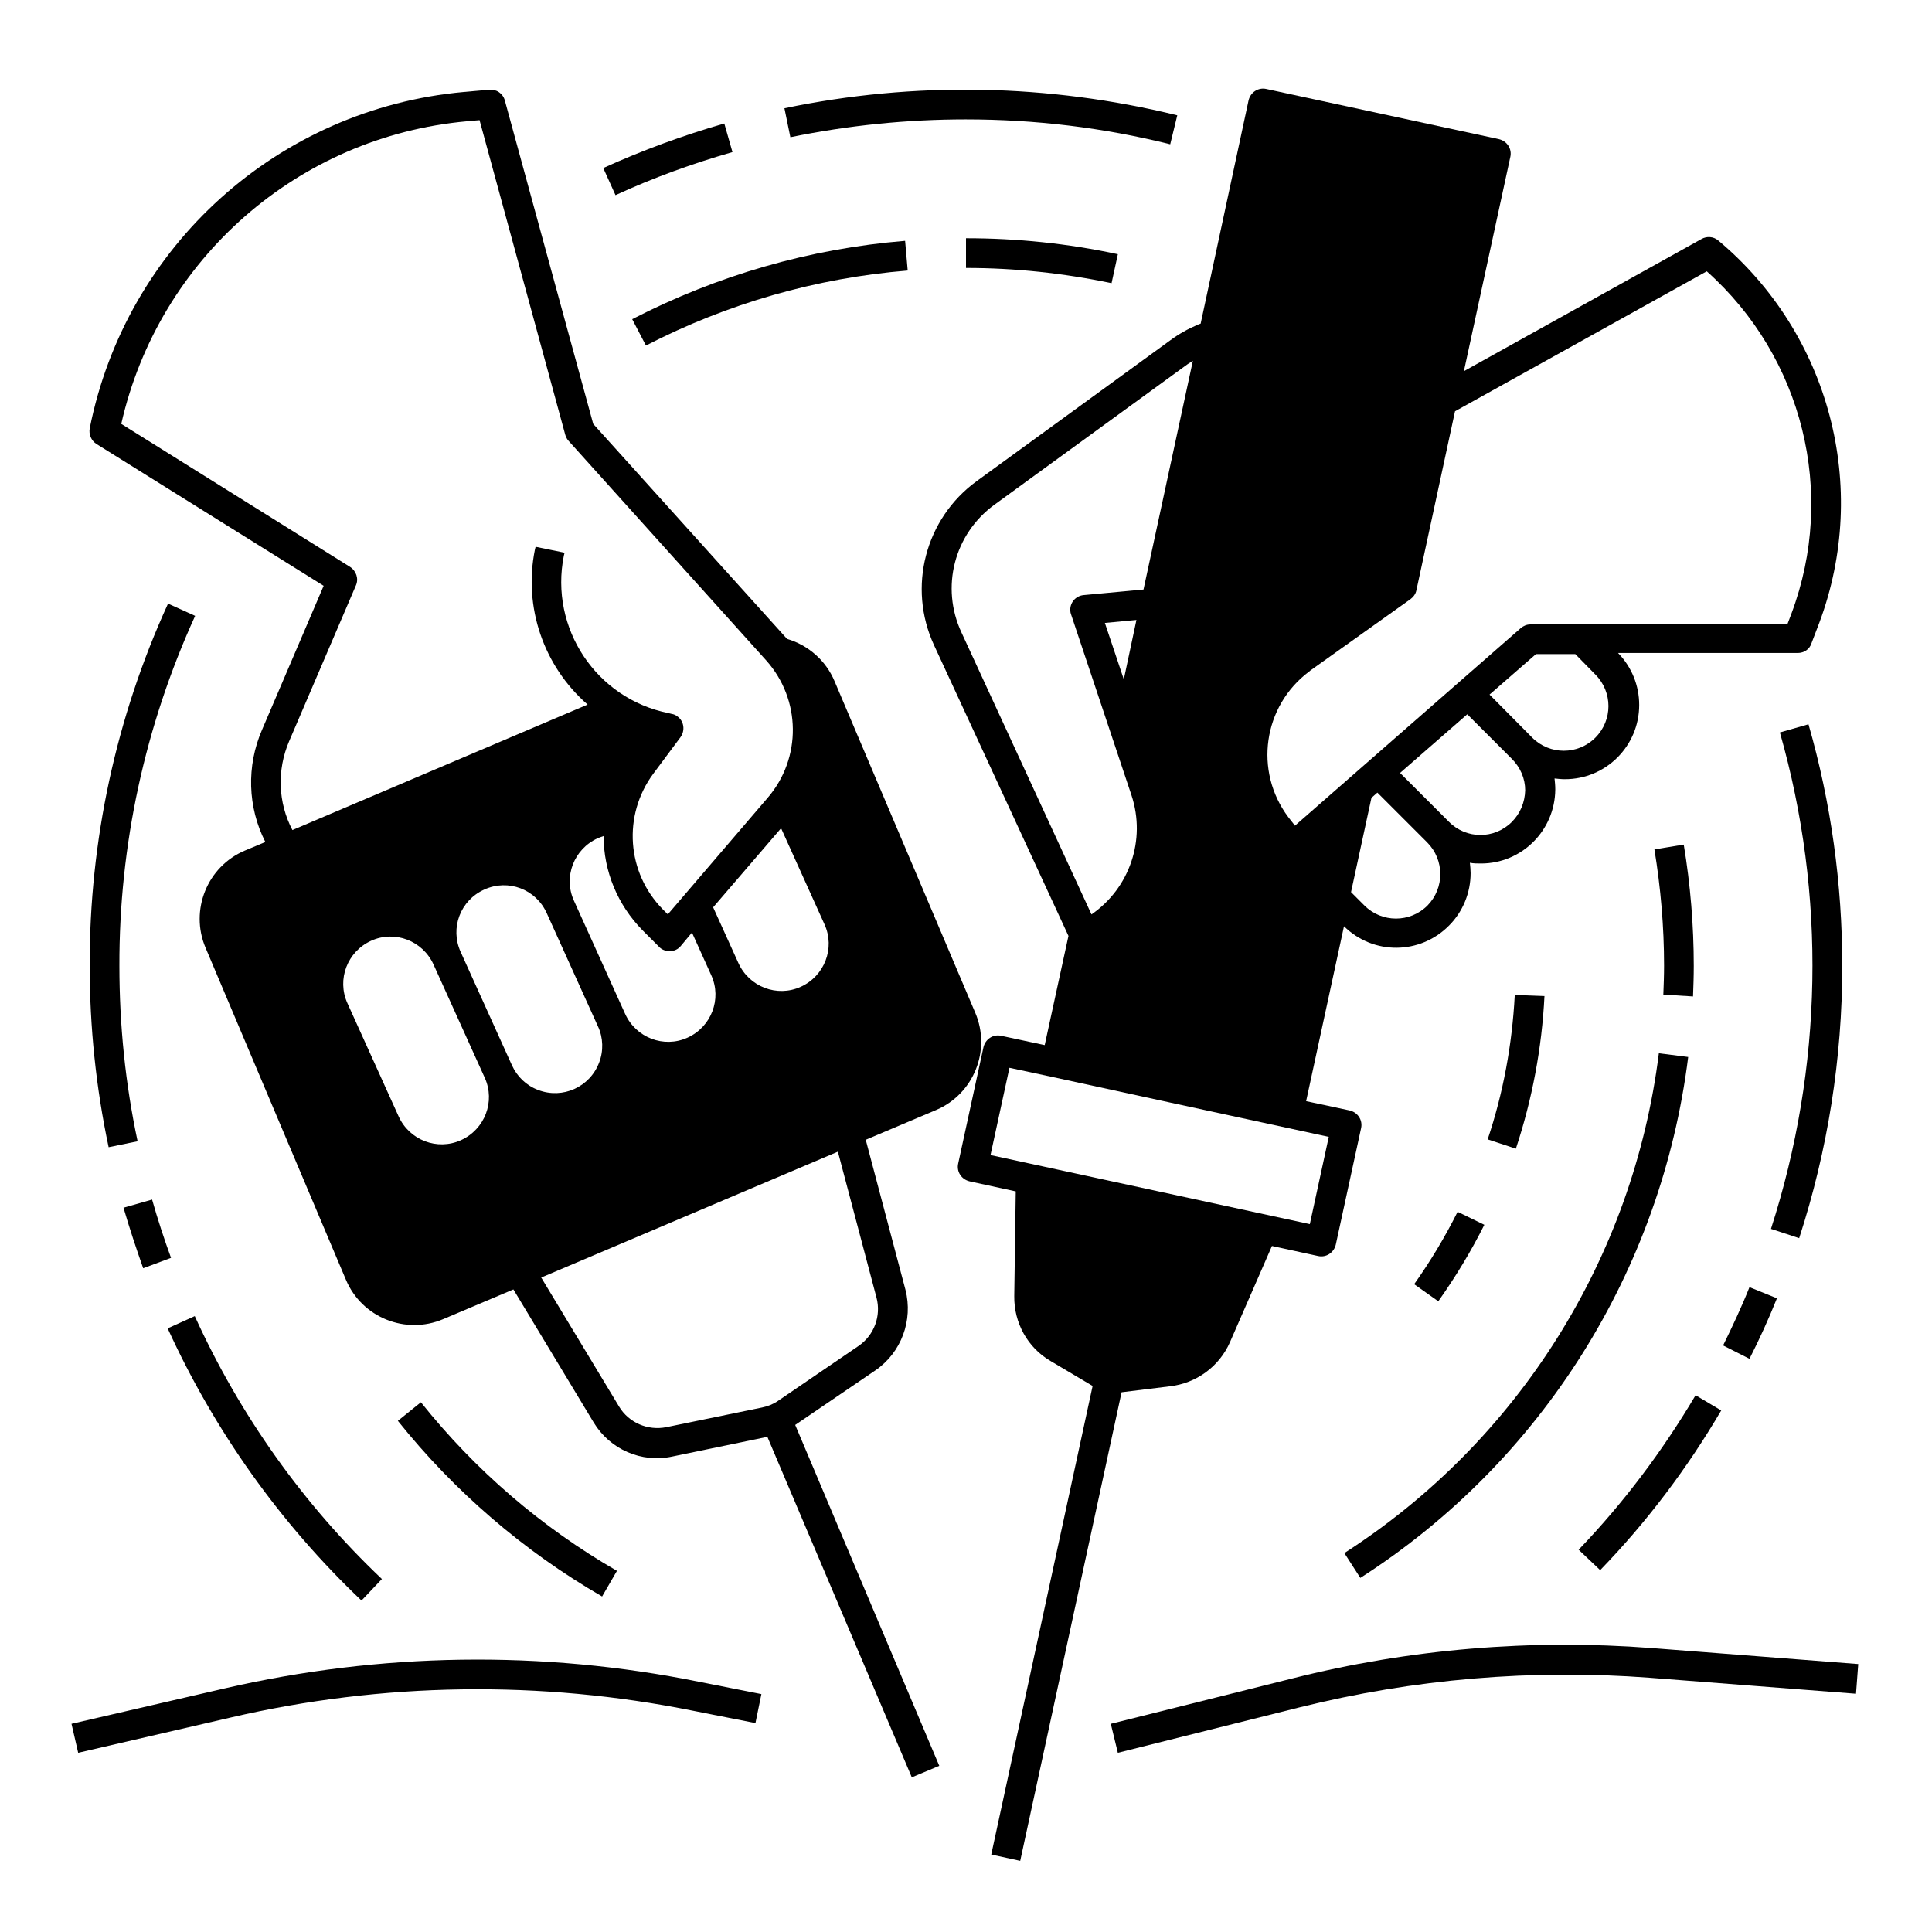
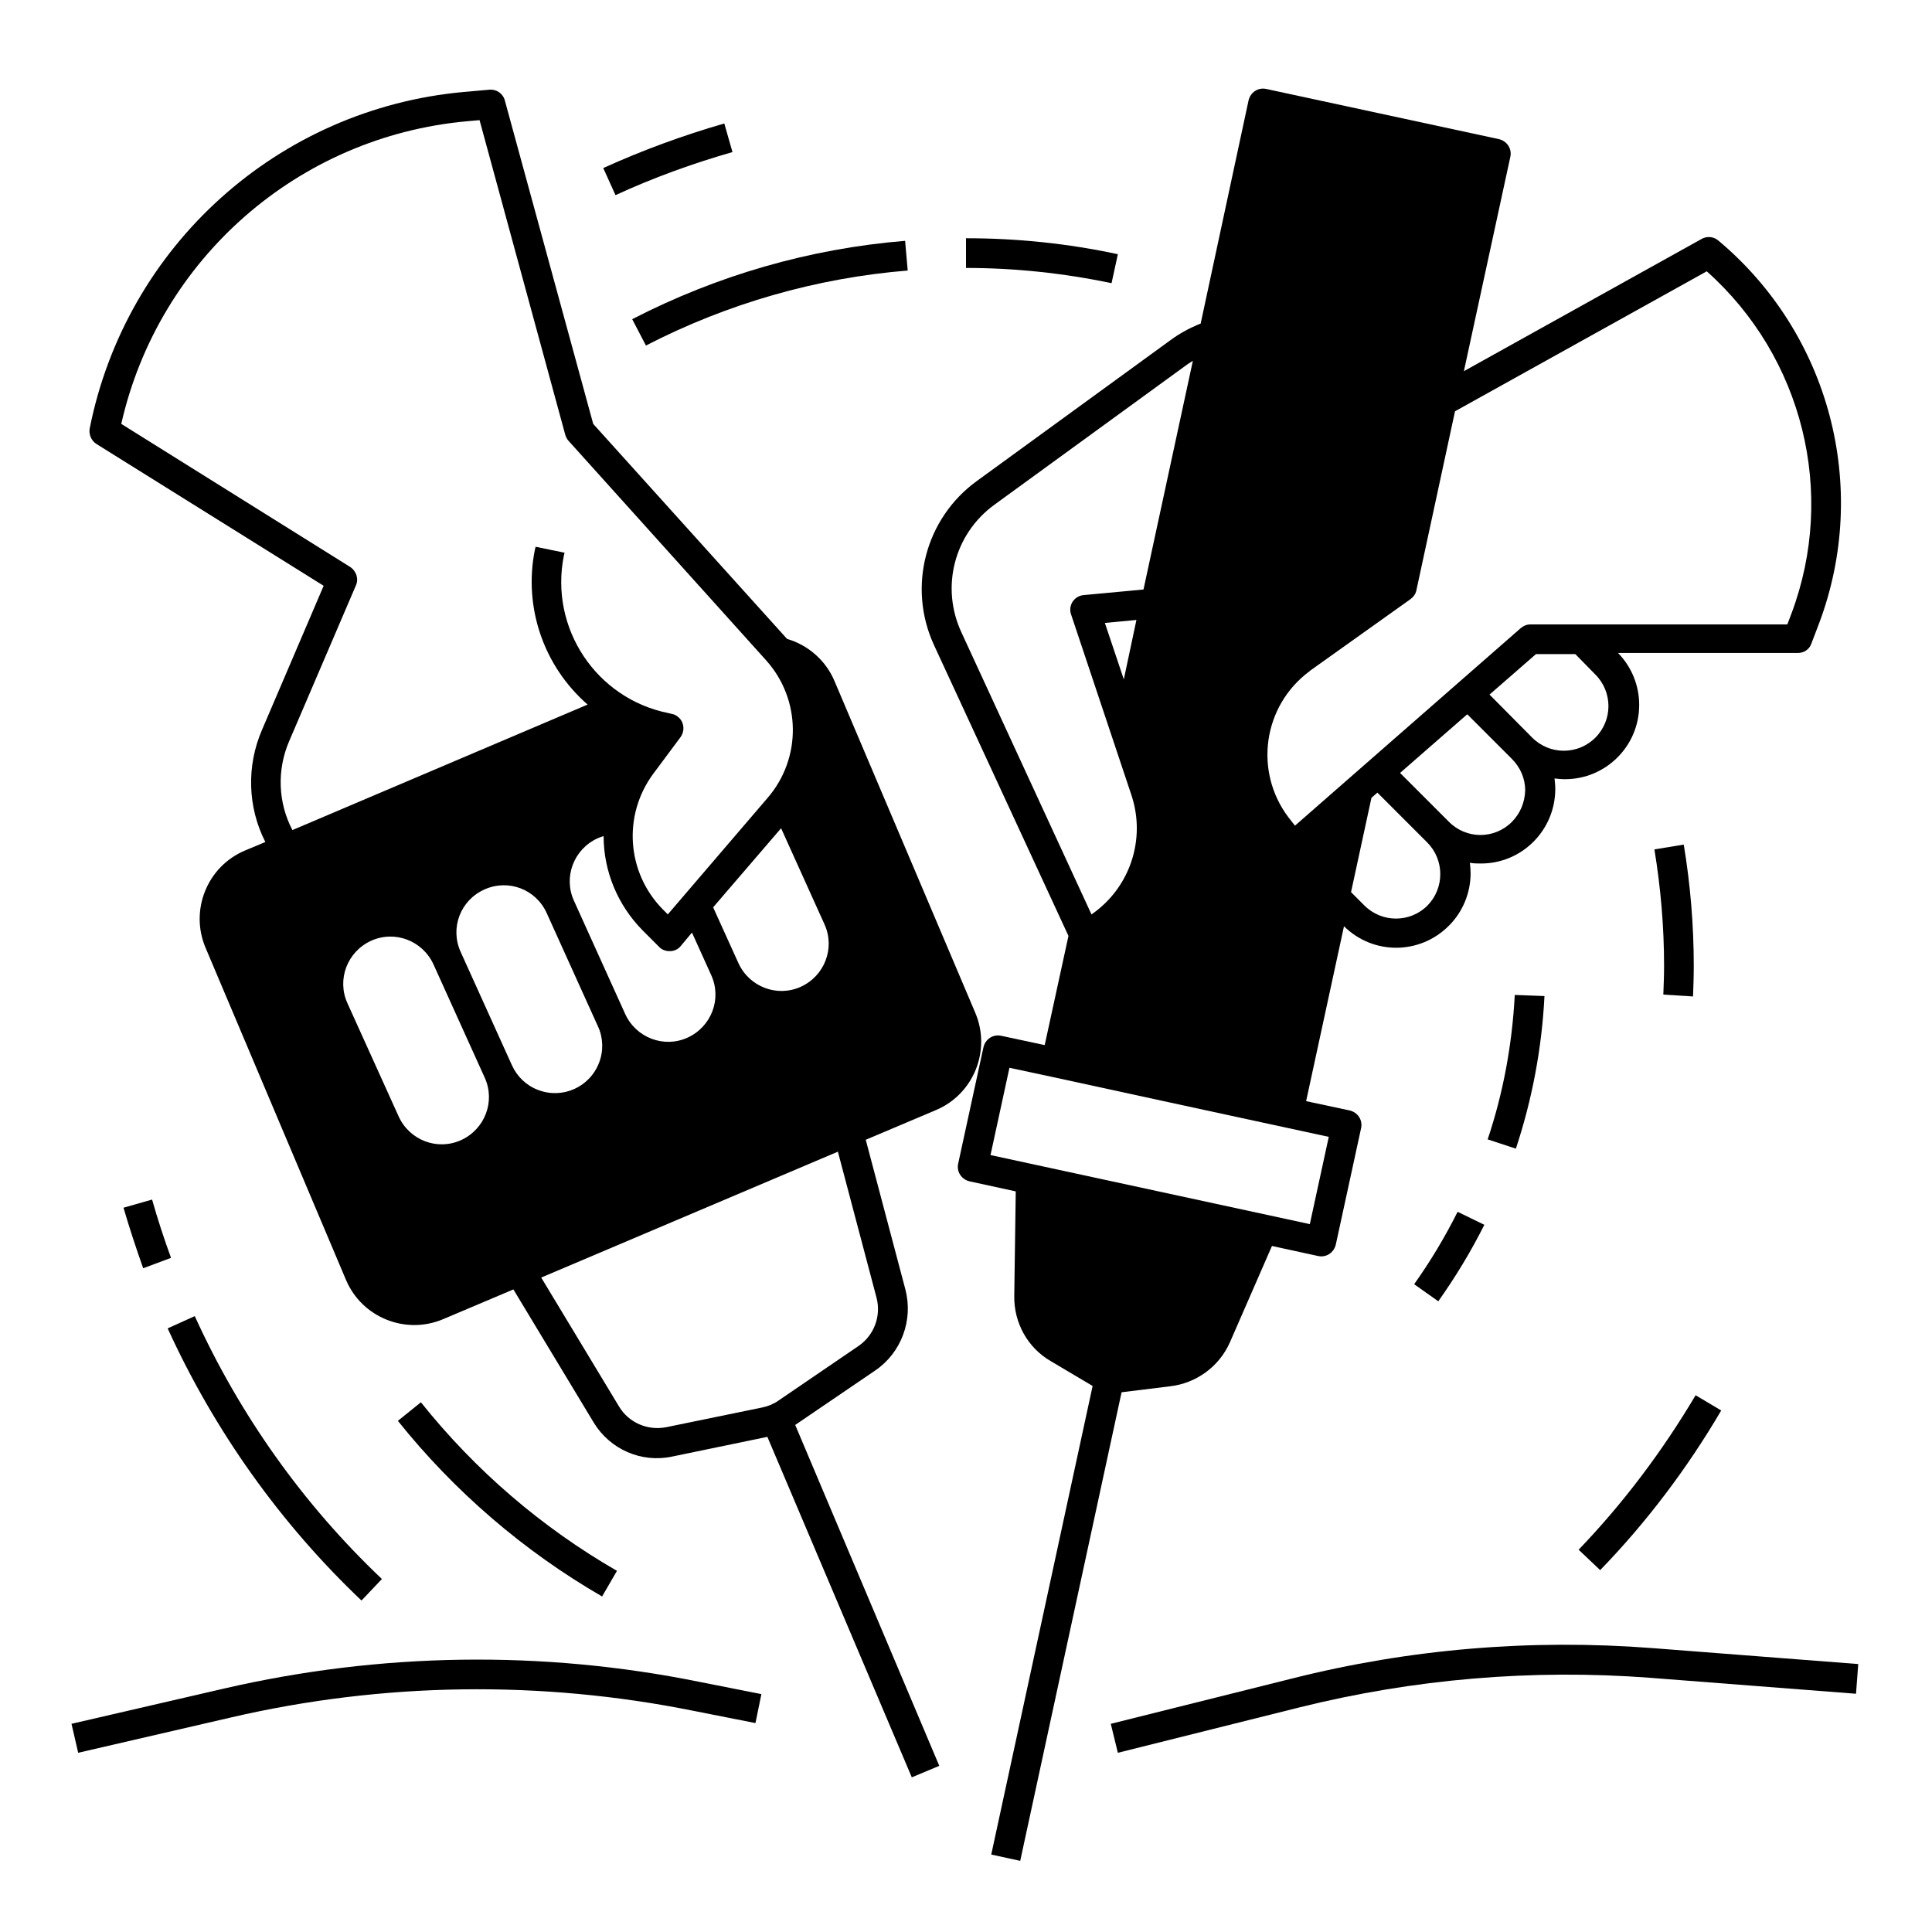
<svg xmlns="http://www.w3.org/2000/svg" fill="#000000" width="800px" height="800px" version="1.1" viewBox="144 144 512 512">
  <g>
    <path d="m454.02 511.39c6.988-0.789 13.086-5.215 15.941-11.711l11.121-25.484 12.203 2.656c2.164 0.492 4.231-0.887 4.723-3.051l6.691-30.801c0.492-2.164-0.887-4.231-3.051-4.723l-11.512-2.461 10.035-46.348c7.773 7.676 20.172 7.578 27.848-0.195 3.641-3.641 5.707-8.66 5.707-13.875 0-0.887-0.098-1.871-0.195-2.754 0.984 0.195 1.969 0.195 2.953 0.195 10.824 0 19.582-8.758 19.68-19.582v-0.098c0-0.984-0.098-1.969-0.195-2.856 0.887 0.098 1.77 0.195 2.754 0.195 10.824 0 19.68-8.758 19.68-19.68 0-5.117-1.969-10.035-5.609-13.777l47.621 0.008c1.672 0 3.148-0.984 3.641-2.559l2.066-5.41c13.48-36.016 2.754-76.652-26.766-101.35-1.277-1.082-3.051-1.18-4.43-0.395l-62.977 35.031 12.301-56.777c0.492-2.164-0.887-4.231-3.051-4.723l-61.598-13.285c-2.164-0.492-4.231 0.887-4.723 3.051l-12.691 59.137c-0.297 0.098-0.59 0.195-0.789 0.297-2.559 1.082-5.019 2.461-7.281 4.133l-51.266 37.293c-13.676 9.938-18.402 28.141-11.316 43.492l35.621 77.047-6.297 28.93-11.512-2.461c-2.164-0.492-4.231 0.887-4.723 3.051l-6.691 30.801c-0.492 2.164 0.887 4.231 3.051 4.723l12.203 2.656-0.395 27.75c-0.098 7.086 3.543 13.676 9.645 17.219l11.121 6.594-26.863 124.18 7.676 1.672 26.863-124.18zm-12.199-187.35-5.019-14.957 8.363-0.789zm80.488 59.926c-4.625 4.625-12.102 4.625-16.727 0l-3.543-3.543 5.41-24.992 1.574-1.379 13.184 13.184c4.629 4.625 4.629 12.105 0.102 16.73zm22.34-22.141c-4.625 4.625-12.102 4.625-16.727-0.098l-12.891-12.891 17.809-15.547 11.809 11.809c2.262 2.262 3.543 5.215 3.543 8.363-0.102 3.148-1.281 6.098-3.543 8.363zm22.137-39.066c4.625 4.625 4.625 12.102 0 16.727s-12.102 4.625-16.727 0l-11.316-11.414 12.301-10.727h10.43zm29.523-106.86c25.484 22.73 34.441 58.746 22.434 90.727l-1.082 2.856-68.094-0.004c-0.984 0-1.871 0.395-2.559 0.984l-59.828 52.348-1.77-2.262c-9.152-12.203-6.691-29.422 5.512-38.574 0.195-0.098 0.297-0.297 0.492-0.395l26.371-18.793c0.789-0.59 1.379-1.379 1.574-2.363l10.234-47.43zm-188.83 61.895 51.266-37.293c0.492-0.297 0.887-0.59 1.379-0.887l-13.086 60.613-15.844 1.477c-2.164 0.195-3.738 2.066-3.543 4.231 0 0.297 0.098 0.59 0.195 0.887l16.039 48.02c3.836 11.711-0.492 24.5-10.629 31.488l-34.441-74.688c-5.606-12.004-1.961-26.074 8.664-33.848zm4.035 149.18 11.512 2.461 30.801 6.691 42.312 9.152-5.019 23.125-84.625-18.301z" />
    <path d="m375.99 507.16c6.887-4.723 10.035-13.285 7.969-21.352l-10.527-39.754 18.598-7.871c10.035-4.231 14.66-15.844 10.43-25.781l-37.293-87.871c-2.262-5.41-6.887-9.543-12.594-11.219l-51.367-56.973-23.418-85.707c-0.492-1.871-2.262-3.051-4.133-2.856l-6.691 0.59c-49.199 4.43-89.543 40.738-99.188 89.152-0.297 1.574 0.395 3.246 1.77 4.133l60.223 37.59-16.336 38.18c-4.133 9.543-3.836 20.469 0.887 29.719l-5.41 2.262c-10.035 4.231-14.66 15.844-10.43 25.781l37.195 87.969c4.231 10.035 15.844 14.66 25.781 10.43l18.598-7.871 21.254 35.227c4.328 7.184 12.695 10.824 20.859 9.055l25.191-5.215 38.277 90.234 7.281-3.051-38.18-90.336zm-133.63-113.85c6.297-2.856 13.676 0 16.531 6.297l13.578 30.012c2.856 6.297 0 13.676-6.297 16.531-6.297 2.856-13.676 0-16.531-6.297l-13.578-30.012c-2.852-6.301 0-13.68 6.297-16.531zm60.418 32.273c-2.461 6.496-9.645 9.742-16.137 7.281-3.148-1.18-5.609-3.543-6.988-6.594l-13.578-30.012c-2.856-6.297-0.098-13.676 6.297-16.531 6.297-2.856 13.676-0.098 16.531 6.297l13.578 30.012c1.383 2.953 1.48 6.496 0.297 9.547zm48.219-62.09 11.512 25.484c2.856 6.297 0 13.676-6.297 16.531-6.297 2.856-13.676 0-16.531-6.297l-6.691-14.762zm-23.617 27.648 5.117 11.316c2.856 6.297 0 13.676-6.297 16.531s-13.676 0-16.531-6.297l-13.578-30.012c-2.856-6.297 0-13.676 6.297-16.531 0.492-0.195 0.984-0.395 1.574-0.59 0 9.348 3.738 18.301 10.332 24.992l4.328 4.328c0.688 0.789 1.77 1.18 2.754 1.18h0.195c1.082 0 2.164-0.492 2.856-1.379zm-106.77-50.676 17.711-41.328c0.789-1.77 0.098-3.836-1.574-4.922l-60.613-37.883c9.938-43.789 46.938-76.16 91.609-80.195l3.344-0.297 22.73 83.445c0.195 0.59 0.492 1.18 0.887 1.574l52.348 58.156c9.25 10.332 9.445 25.879 0.395 36.406l-26.469 30.898-1.277-1.277c-9.645-9.742-10.727-24.992-2.559-36.016l7.184-9.645c1.277-1.77 0.984-4.231-0.789-5.512-0.492-0.395-0.984-0.59-1.574-0.688l-0.789-0.195c-19.188-3.836-31.586-22.535-27.75-41.723l0.195-0.789-7.676-1.574-0.195 0.789c-3.051 15.152 2.262 30.801 13.973 41.031l-78.227 33.258c-3.832-7.277-4.129-15.938-0.883-23.516zm99.977 181.75c-4.922 0.984-9.938-1.18-12.496-5.41l-20.664-34.242 78.621-33.359 10.234 38.672c1.277 4.82-0.59 9.938-4.723 12.793l-21.352 14.562c-1.277 0.887-2.754 1.477-4.231 1.77z" />
    <path d="m203.39 591.48-40.441 9.348 1.77 7.676 40.441-9.348c40.246-9.348 82.066-9.938 122.61-1.77l16.434 3.246 1.574-7.676-16.434-3.246c-41.719-8.465-84.621-7.773-125.95 1.77z" />
    <path d="m581.84 580.76c-32.078-2.461-64.254 0.195-95.449 8.07l-48.02 12 1.871 7.676 48.02-12.004c30.406-7.578 61.797-10.234 92.988-7.871l54.613 4.231 0.59-7.871z" />
-     <path d="m167.77 400c0 16.137 1.672 32.273 5.019 48.02l7.676-1.574c-3.25-15.254-4.824-30.801-4.824-46.445-0.098-31.98 6.789-63.664 20.074-92.793l-7.184-3.246c-13.773 30.109-20.859 62.875-20.762 96.039z" />
    <path d="m176.73 464.06c1.574 5.41 3.344 10.727 5.215 16.039l7.379-2.754c-1.871-5.117-3.543-10.234-5.019-15.449z" />
    <path d="m239.8 568.16 5.41-5.707c-20.859-19.777-37.688-43.492-49.594-69.668l-7.184 3.246c12.398 27.16 29.816 51.664 51.367 72.129z" />
    <path d="m600.14 517.79-6.789-4.035c-8.758 14.762-19.09 28.535-30.996 40.934l5.707 5.41c12.398-12.789 23.125-27.059 32.078-42.309z" />
-     <path d="m600.64 500.56 6.988 3.543c2.656-5.215 5.117-10.629 7.281-16.039l-7.281-2.953c-2.066 5.215-4.527 10.434-6.988 15.449z" />
-     <path d="m632.22 400c0-21.648-2.953-43.199-8.953-64.059l-7.578 2.164c12.301 43.098 11.414 88.855-2.363 131.56l7.477 2.461c7.582-23.324 11.418-47.629 11.418-72.129z" />
-     <path d="m400 175.64c18.203 0 36.406 2.164 54.121 6.594l1.871-7.676c-34.145-8.363-69.668-9.055-104.11-1.871l1.574 7.676c15.348-3.148 30.895-4.723 46.543-4.723z" />
    <path d="m338.11 184.3-2.164-7.578c-10.922 3.148-21.648 7.086-32.078 11.809l3.246 7.184c10.035-4.625 20.367-8.363 30.996-11.414z" />
    <path d="m307.5 560.29c-19.977-11.512-37.59-26.668-51.957-44.672l-6.102 4.922c14.957 18.695 33.359 34.539 54.121 46.543z" />
-     <path d="m504.5 562.16c48.02-30.801 79.801-81.379 86.887-138.05l-7.773-0.984c-6.789 54.316-37.293 102.83-83.344 132.45z" />
    <path d="m592.67 408.07c0.098-2.656 0.195-5.312 0.195-8.07 0-10.727-0.887-21.551-2.656-32.176l-7.773 1.277c1.672 10.234 2.559 20.469 2.559 30.801 0 2.559-0.098 5.117-0.195 7.676z" />
    <path d="m400 215.01c12.988 0 25.879 1.379 38.574 4.035l1.672-7.676c-13.285-2.856-26.766-4.234-40.246-4.234z" />
    <path d="m315.18 235.57c21.551-11.121 45.164-17.91 69.371-19.875l-0.688-7.871c-25.289 2.066-49.789 9.152-72.324 20.762z" />
    <path d="m530.28 465.14c-3.344 6.691-7.184 13.086-11.512 19.188l6.394 4.527c4.527-6.394 8.66-13.188 12.203-20.27z" />
    <path d="m545.43 407.67c-0.688 13.086-3.051 25.977-7.184 38.277l7.477 2.461c4.328-13.086 6.887-26.668 7.578-40.441z" />
  </g>
</svg>